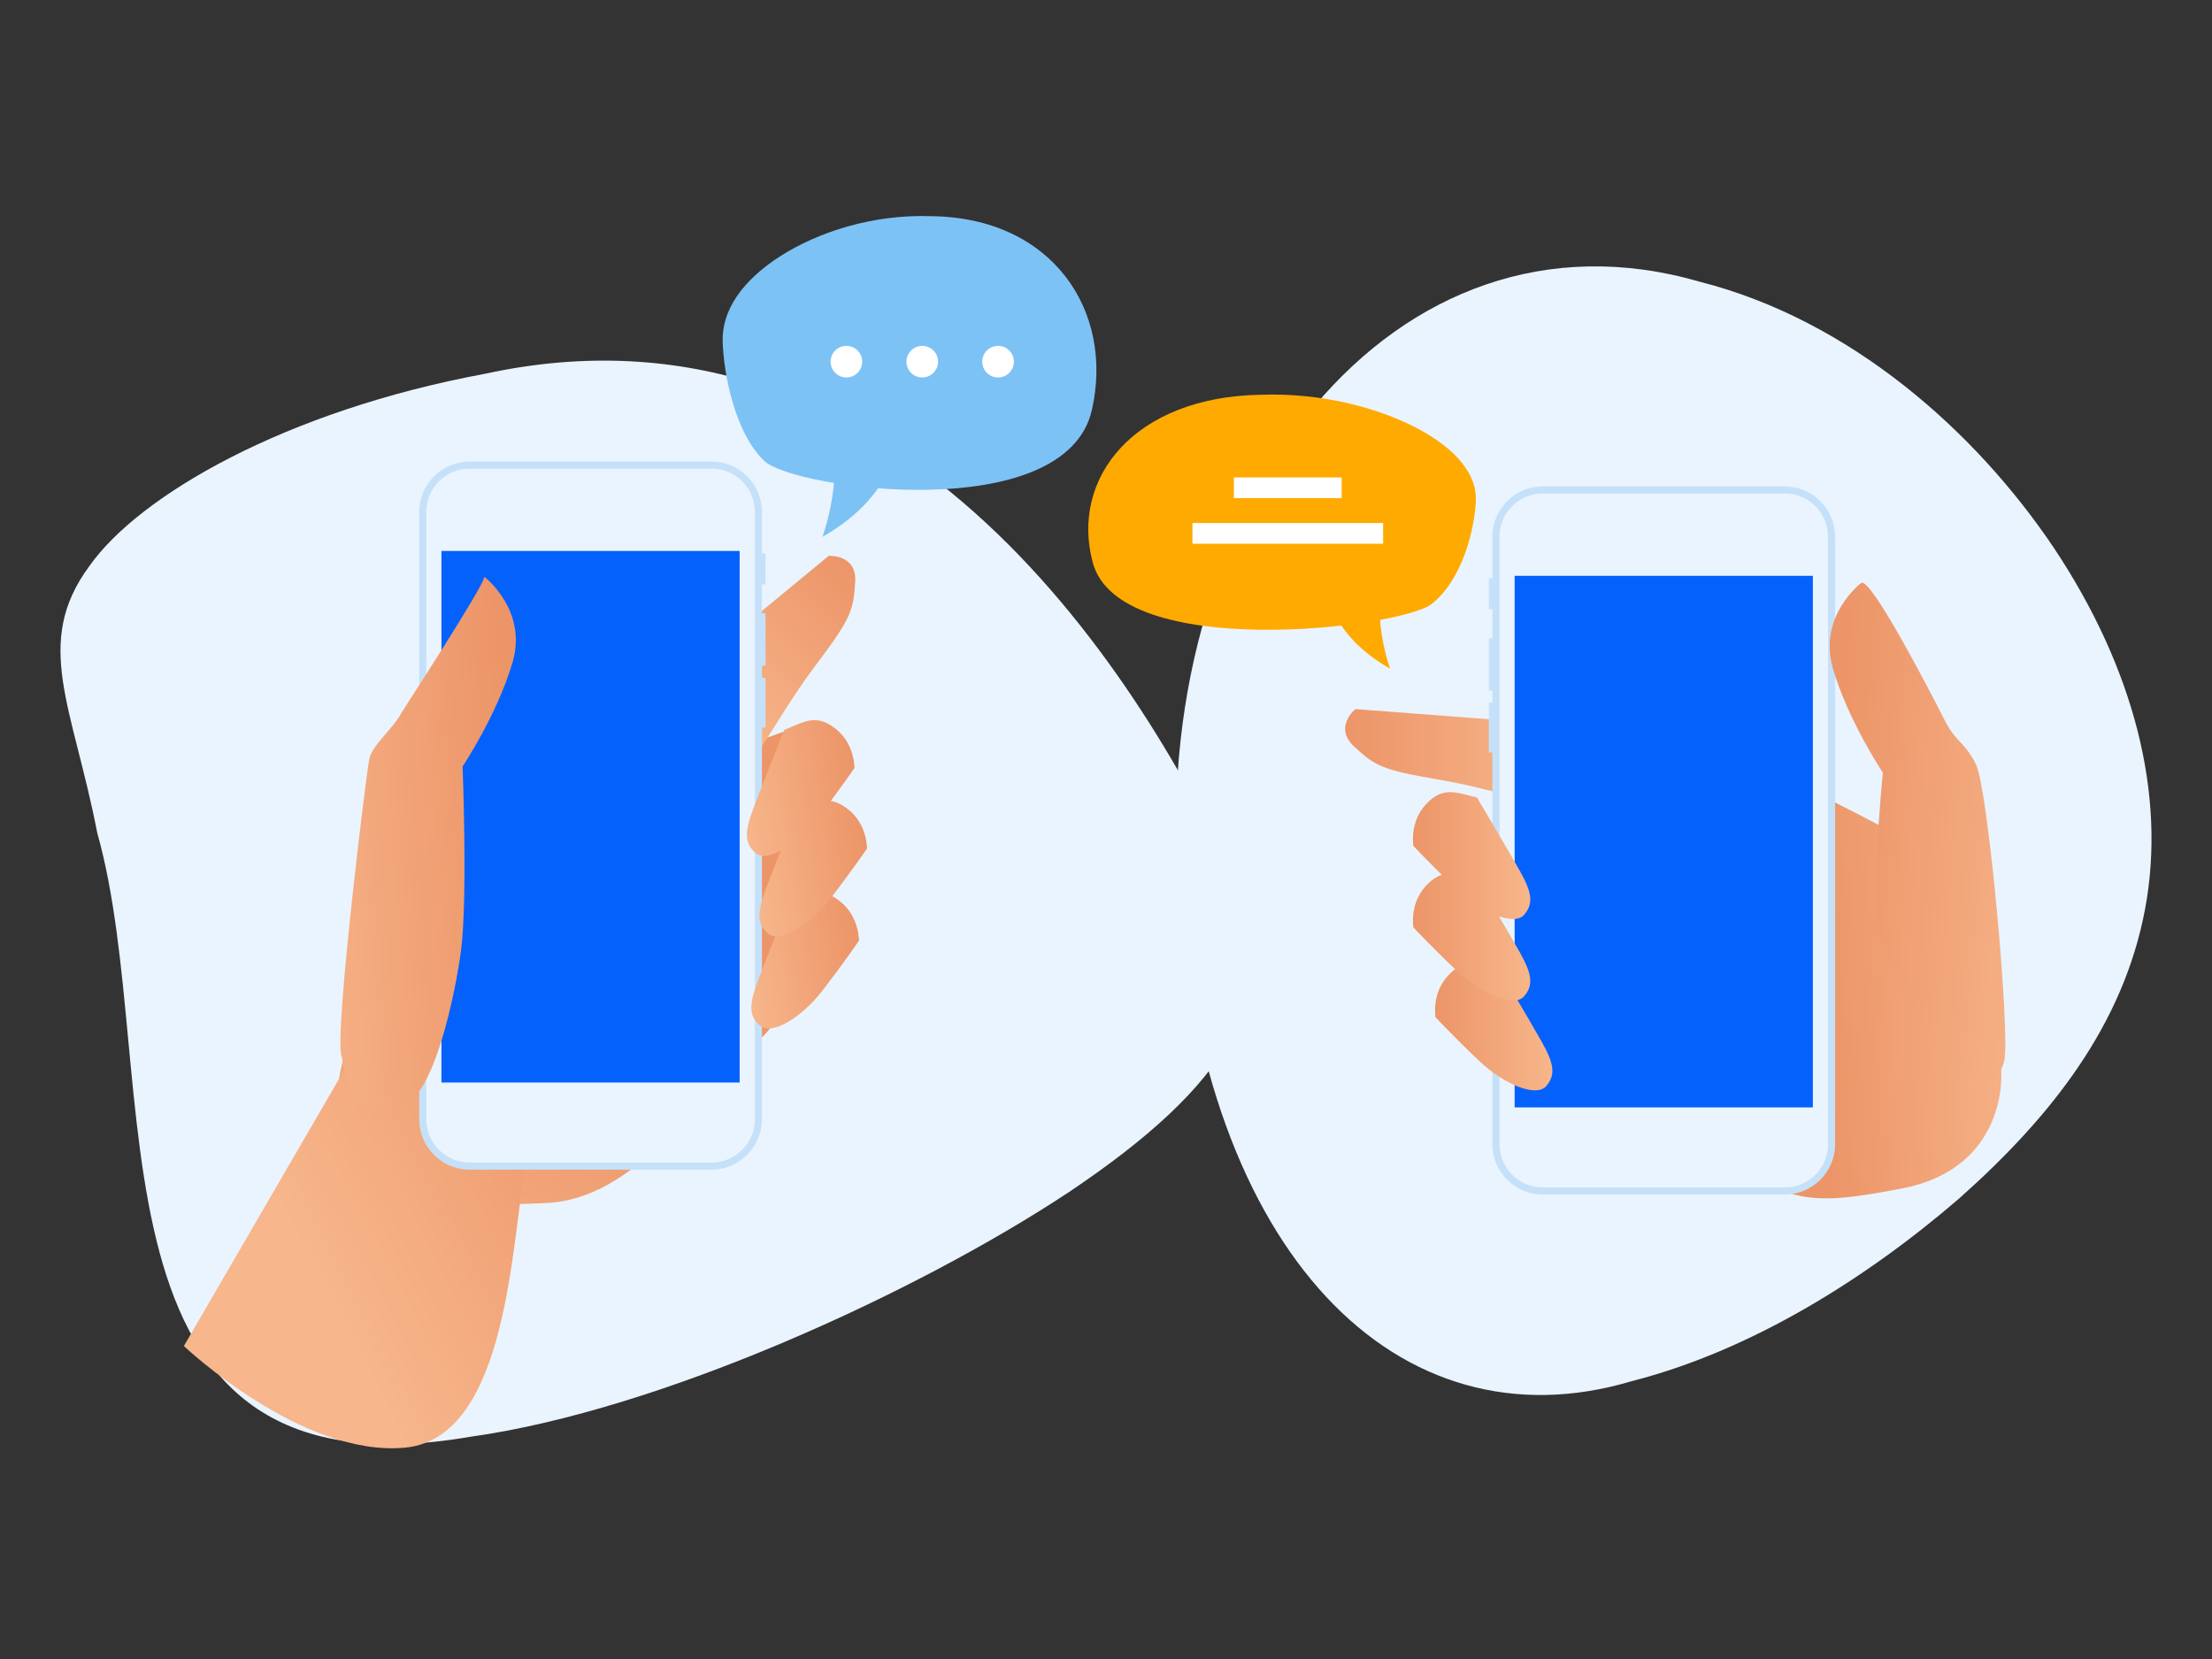
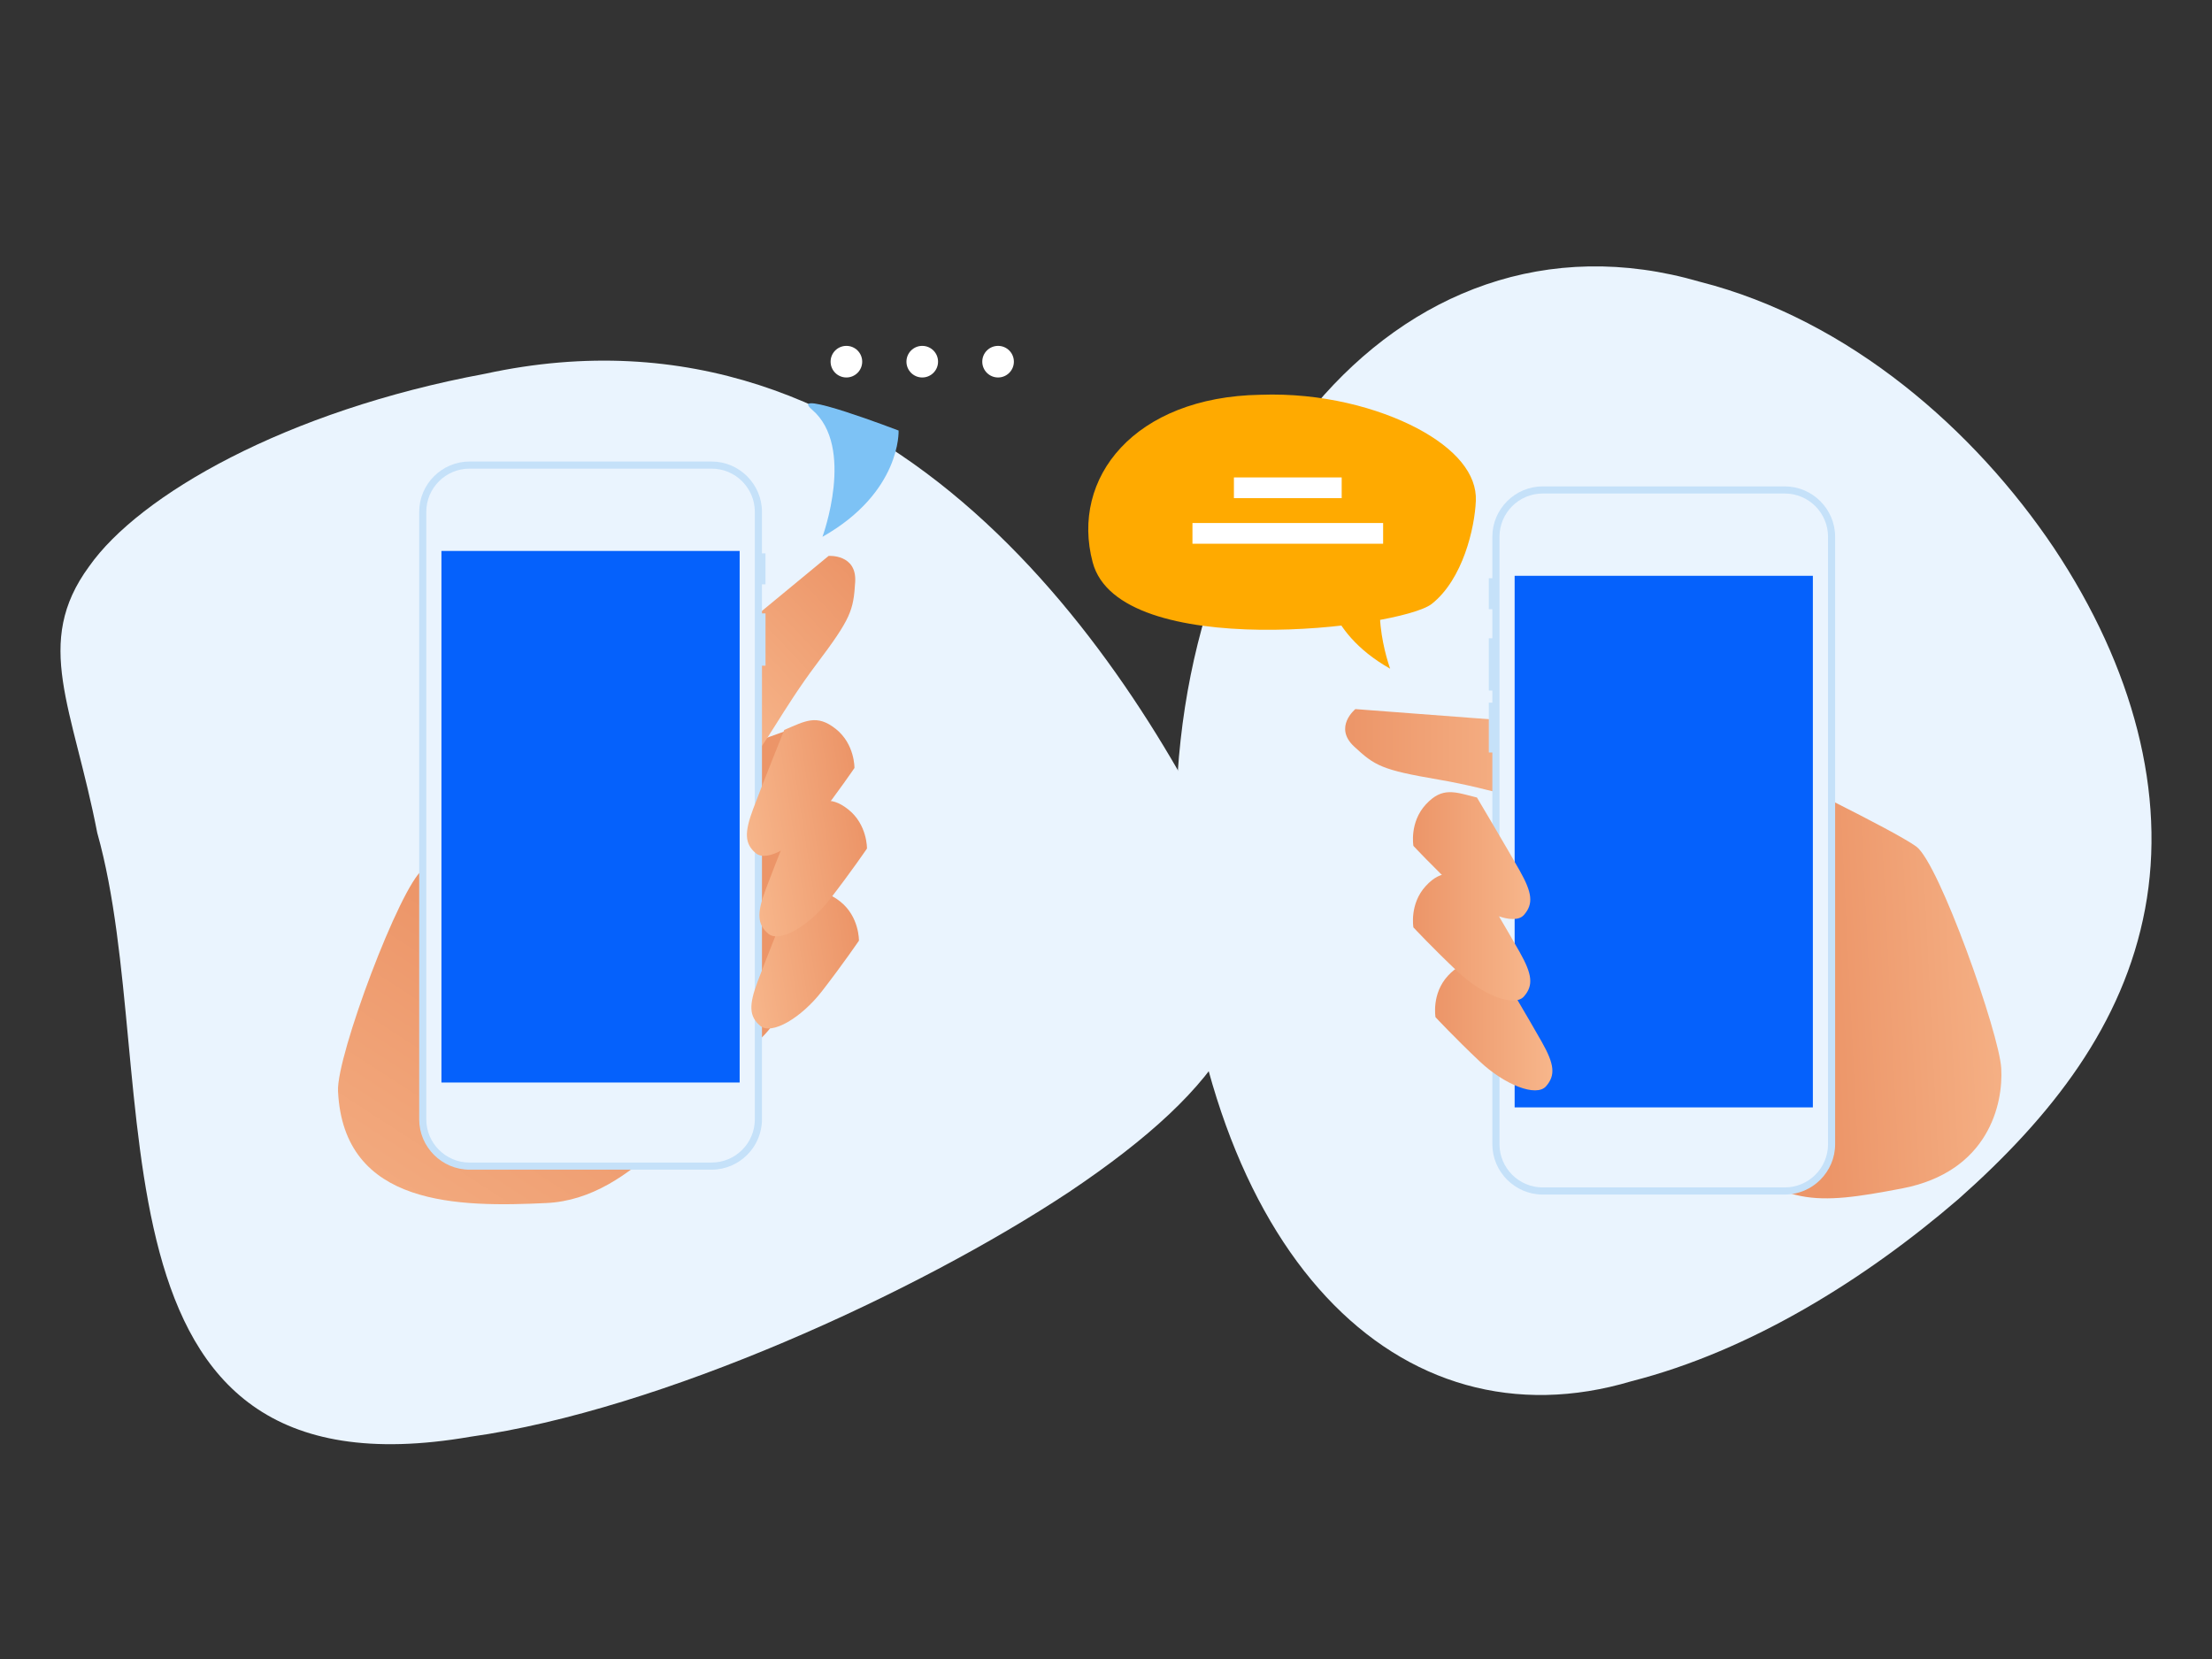
<svg xmlns="http://www.w3.org/2000/svg" width="256" height="192" viewBox="0 0 256 192" fill="none">
  <rect x="0" y="0" width="256" height="192" fill="#333333" stroke="none" />
-   <path d="M196.737 32.611C214.068 37.02 228.581 49.822 237.716 63.431C246.92 77.267 250.744 91.907 248.258 105.186C245.749 118.593 237.451 129.197 226.687 138.745C215.864 148.07 202.572 156.342 188.821 159.851C161.942 167.865 139.027 145.286 136.292 101.533C133.486 58.022 161.402 22.324 196.733 32.611H196.737Z" fill="#EAF4FE" />
+   <path d="M196.737 32.611C214.068 37.02 228.581 49.822 237.716 63.431C246.92 77.267 250.744 91.907 248.258 105.186C245.749 118.593 237.451 129.197 226.687 138.745C215.864 148.07 202.572 156.342 188.821 159.851C161.942 167.865 139.027 145.286 136.292 101.533C133.486 58.022 161.402 22.324 196.733 32.611H196.737" fill="#EAF4FE" />
  <path d="M11.266 96.43C19.188 124.602 8.139 174.288 54.441 166.278C76.466 163.207 106.162 149.591 123.759 137.93C142.19 125.56 148.519 115.143 143.024 102.102C131.255 76.603 103.055 33.056 56.138 43.257C33.04 47.542 16.094 57.322 10.314 65.551C3.789 74.441 8.43 81.787 11.263 96.43H11.266Z" fill="#EAF4FE" />
-   <path d="M107.787 25.019C100.929 24.774 94.609 26.903 90.282 29.66C85.912 32.47 83.534 35.914 83.636 39.512C83.737 43.143 85 50.074 88.48 53.37C91.999 56.615 123.304 60.926 126.366 47.45C128.956 36.039 121.849 25.183 107.787 25.019Z" fill="#7DC2F5" />
  <path d="M103.997 49.832C103.997 49.832 104.317 56.965 95.185 62.127C95.185 62.127 99.015 51.712 93.981 47.411C90.962 44.827 103.997 49.828 103.997 49.828V49.832Z" fill="#7DC2F5" />
  <path d="M99.784 41.857C99.784 42.868 98.966 43.686 97.955 43.686C96.945 43.686 96.127 42.868 96.127 41.857C96.127 40.846 96.945 40.029 97.955 40.029C98.966 40.029 99.784 40.846 99.784 41.857Z" fill="white" />
  <path d="M108.563 41.857C108.563 42.868 107.745 43.686 106.734 43.686C105.723 43.686 104.906 42.868 104.906 41.857C104.906 40.846 105.723 40.029 106.734 40.029C107.745 40.029 108.563 40.846 108.563 41.857Z" fill="white" />
  <path d="M117.338 41.857C117.338 42.868 116.52 43.686 115.51 43.686C114.499 43.686 113.681 42.868 113.681 41.857C113.681 40.846 114.499 40.029 115.51 40.029C116.52 40.029 117.338 40.846 117.338 41.857Z" fill="white" />
  <path d="M145.876 45.687C152.987 45.429 159.522 47.212 163.986 49.55C168.493 51.934 170.937 54.878 170.803 57.966C170.672 61.086 169.314 67.049 165.684 69.904C162.017 72.717 129.538 76.642 126.46 65.086C123.854 55.303 131.298 45.929 145.876 45.687Z" fill="#FFAA00" />
  <path d="M153.32 66.83C153.32 66.83 153.045 72.956 160.886 77.391C160.886 77.391 157.598 68.449 161.919 64.753C164.513 62.535 153.317 66.83 153.317 66.83H153.32Z" fill="#FFAA00" />
  <path d="M155.276 55.254H142.804V57.652H155.276V55.254Z" fill="white" />
  <path d="M160.071 60.53H138.006V62.928H160.071V60.53Z" fill="white" />
  <path d="M204.75 89.101C204.75 89.101 219.142 96.058 221.778 97.974C224.417 99.894 231.371 119.562 231.61 123.637C231.849 127.716 230.171 135.628 220.097 137.548C210.023 139.468 206.186 139.707 198.509 132.272C190.836 124.837 189.397 84.544 204.747 89.101H204.75Z" fill="url(#paint0_linear_620_1229)" />
  <path d="M177.969 83.665L156.862 82.065C156.862 82.065 154.305 84.145 156.702 86.383C159.1 88.62 159.901 89.101 166.456 90.219C173.01 91.338 177.969 93.258 179.408 92.937C180.847 92.617 177.969 83.665 177.969 83.665Z" fill="url(#paint1_linear_620_1229)" />
  <path d="M173.393 70.506H172.304V66.921H173.393V70.506Z" fill="#C5E1F9" />
  <path d="M173.393 79.92H172.304V73.869H173.393V79.92Z" fill="#C5E1F9" />
  <path d="M173.393 87.089H172.304V81.319H173.393V87.089Z" fill="#C5E1F9" />
  <path d="M212.384 132.419C212.384 135.624 209.764 138.248 206.556 138.248H178.541C175.336 138.248 172.713 135.624 172.713 132.419V62.12C172.713 58.918 175.336 56.291 178.541 56.291H206.556C209.761 56.291 212.384 58.914 212.384 62.12V132.419Z" fill="#C5E1F9" />
  <path d="M178.541 57.115H206.559C209.32 57.115 211.563 59.359 211.563 62.12V132.419C211.563 135.183 209.32 137.423 206.559 137.423H178.545C175.784 137.423 173.54 135.18 173.54 132.419V62.12C173.54 59.359 175.784 57.115 178.545 57.115H178.541Z" fill="#EAF4FE" />
  <path d="M209.807 66.64H175.293V128.161H209.807V66.64Z" fill="#0561FC" />
  <path d="M173.491 112.127C173.491 112.127 177.007 118.044 178.446 120.602C179.886 123.159 180.046 124.438 178.927 125.717C177.809 126.996 174.129 125.557 171.251 122.839C168.372 120.121 166.135 117.723 166.135 117.723C166.135 117.723 165.654 115.005 167.574 112.925C169.494 110.845 170.933 111.486 173.491 112.127Z" fill="url(#paint2_linear_620_1229)" />
-   <path d="M215.396 67.468C215.396 67.468 210.359 71.304 212.122 77.352C213.885 83.4 217.912 89.431 217.912 89.431C217.912 89.431 216.116 106.292 218.095 110.753C220.074 115.215 222.779 120.262 225.67 122.751C228.561 125.24 231.234 125.76 231.956 122.793C232.679 119.823 230.089 91.24 228.689 88.469C227.289 85.699 226.432 86.066 225.032 83.295C223.632 80.525 216.473 66.65 215.393 67.471L215.396 67.468Z" fill="url(#paint3_linear_620_1229)" />
  <path d="M170.933 101.732C170.933 101.732 174.449 107.649 175.888 110.207C177.328 112.765 177.488 114.044 176.369 115.323C175.251 116.601 171.571 115.162 168.693 112.444C165.814 109.726 163.577 107.329 163.577 107.329C163.577 107.329 163.096 104.611 165.016 102.531C166.936 100.454 168.375 101.091 170.933 101.732Z" fill="url(#paint4_linear_620_1229)" />
  <path d="M170.933 92.3C170.933 92.3 174.449 98.216 175.888 100.774C177.328 103.332 177.488 104.611 176.369 105.89C175.251 107.169 171.571 105.729 168.693 103.011C165.814 100.293 163.577 97.896 163.577 97.896C163.577 97.896 163.096 95.178 165.016 93.098C166.936 91.021 168.375 91.659 170.933 92.3Z" fill="url(#paint5_linear_620_1229)" />
  <path d="M91.077 84.544C91.077 84.544 51.592 98.694 48.952 100.614C46.313 102.534 38.927 122.198 39.12 126.277C39.751 139.706 53.181 139.706 63.255 139.229C73.499 138.742 80.525 127.477 88.198 120.042C95.872 112.608 98.511 82.628 91.077 84.544Z" fill="url(#paint6_linear_620_1229)" />
-   <path d="M40.229 123.159L21.281 155.779C21.281 155.779 34.953 168.731 46.944 167.531C58.935 166.331 59.177 143.069 60.855 134.911C62.532 126.754 39.49 122.07 39.49 122.07" fill="url(#paint7_linear_620_1229)" />
  <path d="M81.003 76.629L95.895 64.338C95.895 64.338 99.182 64.096 98.972 67.37C98.763 70.644 98.508 71.54 94.504 76.852C90.501 82.163 88.208 86.958 86.942 87.711C85.677 88.463 81.003 76.629 81.003 76.629Z" fill="url(#paint8_linear_620_1229)" />
  <path d="M87.505 67.628H88.594V64.043H87.505V67.628Z" fill="#C5E1F9" />
  <path d="M87.505 77.041H88.594V70.99H87.505V77.041Z" fill="#C5E1F9" />
-   <path d="M87.505 84.211H88.594V78.441H87.505V84.211Z" fill="#C5E1F9" />
  <path d="M48.514 129.541C48.514 132.746 51.134 135.369 54.343 135.369H82.357C85.562 135.369 88.185 132.746 88.185 129.541V59.242C88.185 56.039 85.562 53.413 82.357 53.413H54.343C51.137 53.413 48.514 56.036 48.514 59.242V129.541Z" fill="#C5E1F9" />
  <path d="M54.339 54.237H82.354C85.118 54.237 87.358 56.481 87.358 59.242V129.541C87.358 132.301 85.114 134.545 82.354 134.545H54.339C51.579 134.545 49.335 132.301 49.335 129.541V59.242C49.335 56.478 51.579 54.237 54.339 54.237Z" fill="#EAF4FE" />
  <path d="M85.602 63.762H51.088V125.282H85.602V63.762Z" fill="#0561FC" />
  <path d="M91.276 104.463C91.276 104.463 88.709 110.851 87.682 113.599C86.652 116.346 86.691 117.635 87.993 118.727C89.294 119.82 92.709 117.834 95.136 114.704C97.563 111.574 99.408 108.863 99.408 108.863C99.408 108.863 99.463 106.102 97.249 104.342C95.035 102.583 93.71 103.436 91.28 104.46L91.276 104.463Z" fill="url(#paint9_linear_620_1229)" />
-   <path d="M56.053 66.748C56.053 66.748 61.09 70.585 59.324 76.632C57.561 82.68 53.535 88.708 53.535 88.708C53.535 88.708 54.14 103.97 53.352 110.03C52.724 114.871 50.195 127.156 46.467 127.954C39.752 129.394 40.213 125.037 39.49 122.07C38.767 119.104 42.398 89.303 42.758 87.747C43.111 86.226 45.508 84.306 46.414 82.572C46.578 82.261 56.06 67.755 56.053 66.748Z" fill="url(#paint10_linear_620_1229)" />
  <path d="M92.209 93.804C92.209 93.804 89.641 100.189 88.614 102.939C87.584 105.687 87.623 106.975 88.925 108.068C90.227 109.16 93.641 107.172 96.065 104.045C98.492 100.915 100.337 98.203 100.337 98.203C100.337 98.203 100.392 95.443 98.178 93.683C95.963 91.923 94.639 92.777 92.209 93.801V93.804Z" fill="url(#paint11_linear_620_1229)" />
  <path d="M90.76 84.482C90.76 84.482 88.192 90.867 87.165 93.618C86.135 96.365 86.174 97.654 87.476 98.746C88.778 99.839 92.189 97.853 94.616 94.723C97.043 91.596 98.888 88.881 98.888 88.881C98.888 88.881 98.943 86.121 96.729 84.361C94.514 82.602 93.19 83.455 90.76 84.479V84.482Z" fill="url(#paint12_linear_620_1229)" />
  <defs>
    <linearGradient id="paint0_linear_620_1229" x1="210.572" y1="113.54" x2="235.927" y2="112.261" gradientUnits="userSpaceOnUse">
      <stop stop-color="#EC9568" />
      <stop offset="1" stop-color="#F7B68B" />
    </linearGradient>
    <linearGradient id="paint1_linear_620_1229" x1="155.678" y1="87.521" x2="179.81" y2="87.521" gradientUnits="userSpaceOnUse">
      <stop stop-color="#EC9568" />
      <stop offset="1" stop-color="#F7B68B" />
    </linearGradient>
    <linearGradient id="paint2_linear_620_1229" x1="166.083" y1="118.848" x2="179.663" y2="118.848" gradientUnits="userSpaceOnUse">
      <stop stop-color="#EC9568" />
      <stop offset="1" stop-color="#F7B68B" />
    </linearGradient>
    <linearGradient id="paint3_linear_620_1229" x1="211.965" y1="95.204" x2="240.439" y2="97.597" gradientUnits="userSpaceOnUse">
      <stop stop-color="#EC9568" />
      <stop offset="1" stop-color="#F7B68B" />
    </linearGradient>
    <linearGradient id="paint4_linear_620_1229" x1="163.525" y1="108.454" x2="177.105" y2="108.454" gradientUnits="userSpaceOnUse">
      <stop stop-color="#EC9568" />
      <stop offset="1" stop-color="#F7B68B" />
    </linearGradient>
    <linearGradient id="paint5_linear_620_1229" x1="163.525" y1="99.021" x2="177.105" y2="99.021" gradientUnits="userSpaceOnUse">
      <stop stop-color="#EC9568" />
      <stop offset="1" stop-color="#F7B68B" />
    </linearGradient>
    <linearGradient id="paint6_linear_620_1229" x1="66.477" y1="113.638" x2="38.656" y2="156.571" gradientUnits="userSpaceOnUse">
      <stop stop-color="#EC9568" />
      <stop offset="1" stop-color="#F7B68B" />
    </linearGradient>
    <linearGradient id="paint7_linear_620_1229" x1="73.699" y1="129.253" x2="36.925" y2="148.443" gradientUnits="userSpaceOnUse">
      <stop stop-color="#EC9568" />
      <stop offset="1" stop-color="#F7B68B" />
    </linearGradient>
    <linearGradient id="paint8_linear_620_1229" x1="100.128" y1="67.123" x2="82.658" y2="83.585" gradientUnits="userSpaceOnUse">
      <stop stop-color="#EC9568" />
      <stop offset="1" stop-color="#F7B68B" />
    </linearGradient>
    <linearGradient id="paint9_linear_620_1229" x1="99.468" y1="109.974" x2="86.049" y2="112.059" gradientUnits="userSpaceOnUse">
      <stop stop-color="#EC9568" />
      <stop offset="1" stop-color="#F7B68B" />
    </linearGradient>
    <linearGradient id="paint10_linear_620_1229" x1="59.689" y1="96.411" x2="31.221" y2="98.803" gradientUnits="userSpaceOnUse">
      <stop stop-color="#EC9568" />
      <stop offset="1" stop-color="#F7B68B" />
    </linearGradient>
    <linearGradient id="paint11_linear_620_1229" x1="100.4" y1="99.31" x2="86.984" y2="101.394" gradientUnits="userSpaceOnUse">
      <stop stop-color="#EC9568" />
      <stop offset="1" stop-color="#F7B68B" />
    </linearGradient>
    <linearGradient id="paint12_linear_620_1229" x1="98.952" y1="89.989" x2="85.533" y2="92.074" gradientUnits="userSpaceOnUse">
      <stop stop-color="#EC9568" />
      <stop offset="1" stop-color="#F7B68B" />
    </linearGradient>
  </defs>
</svg>